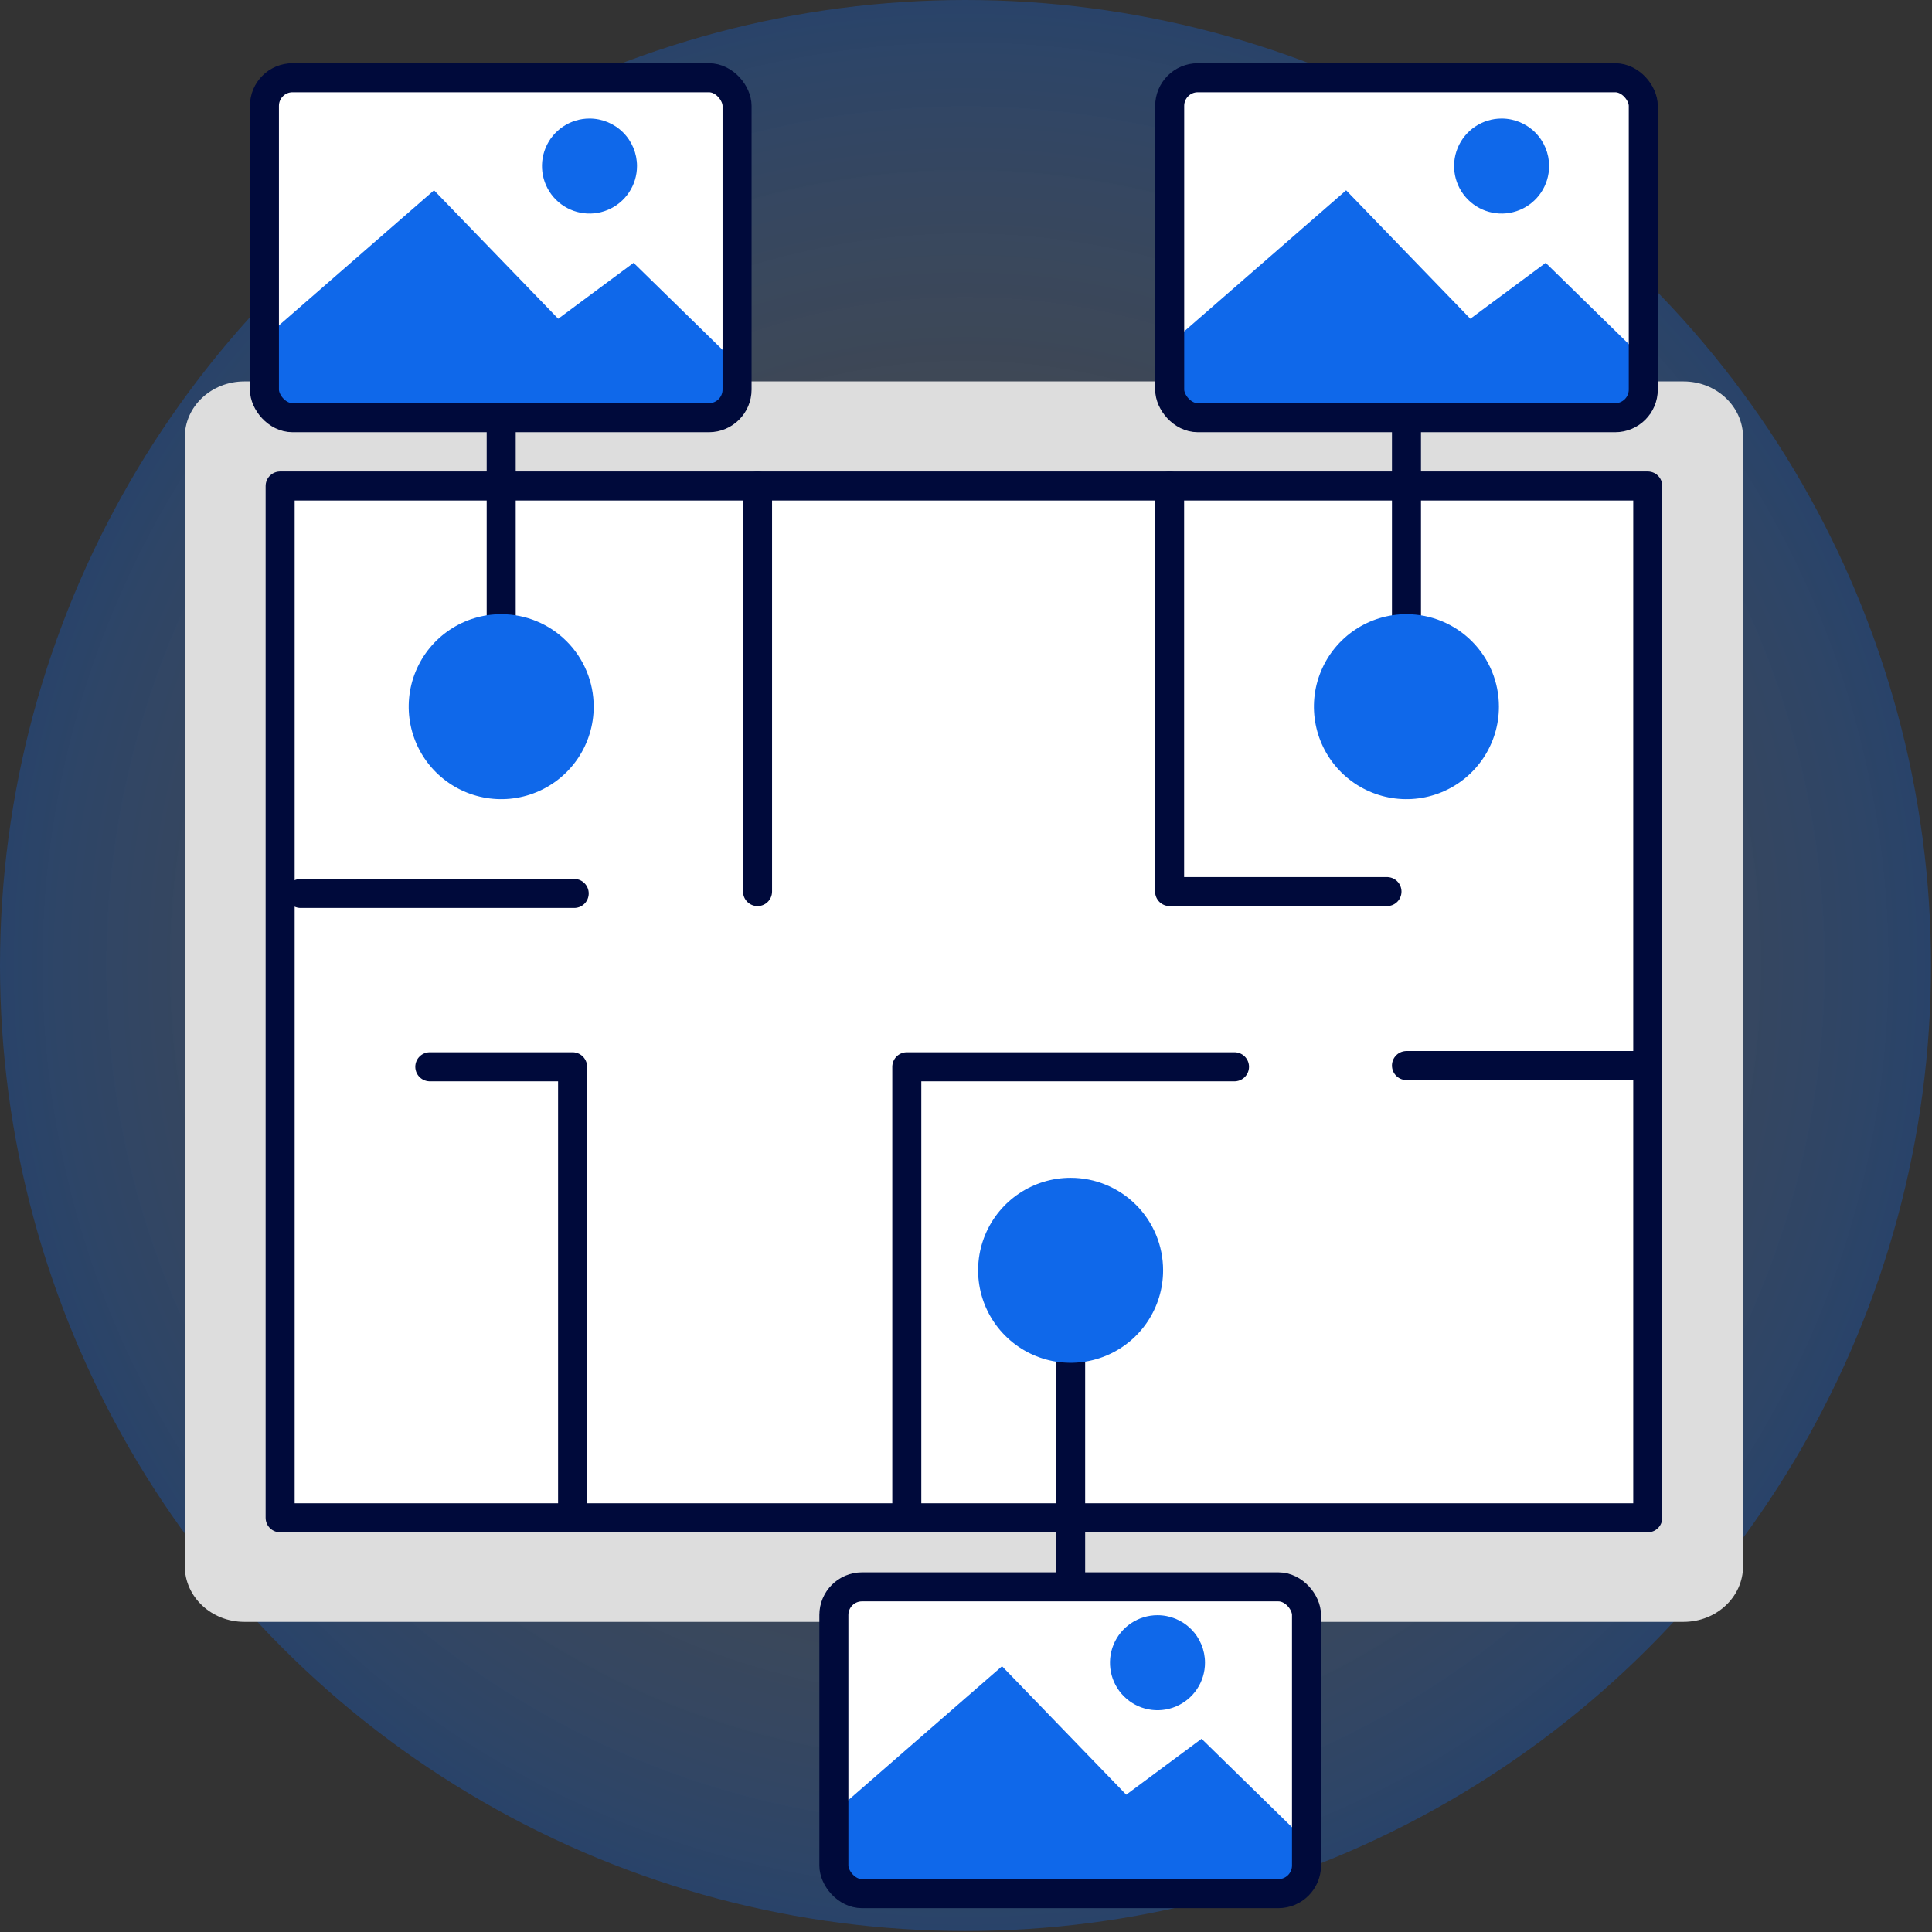
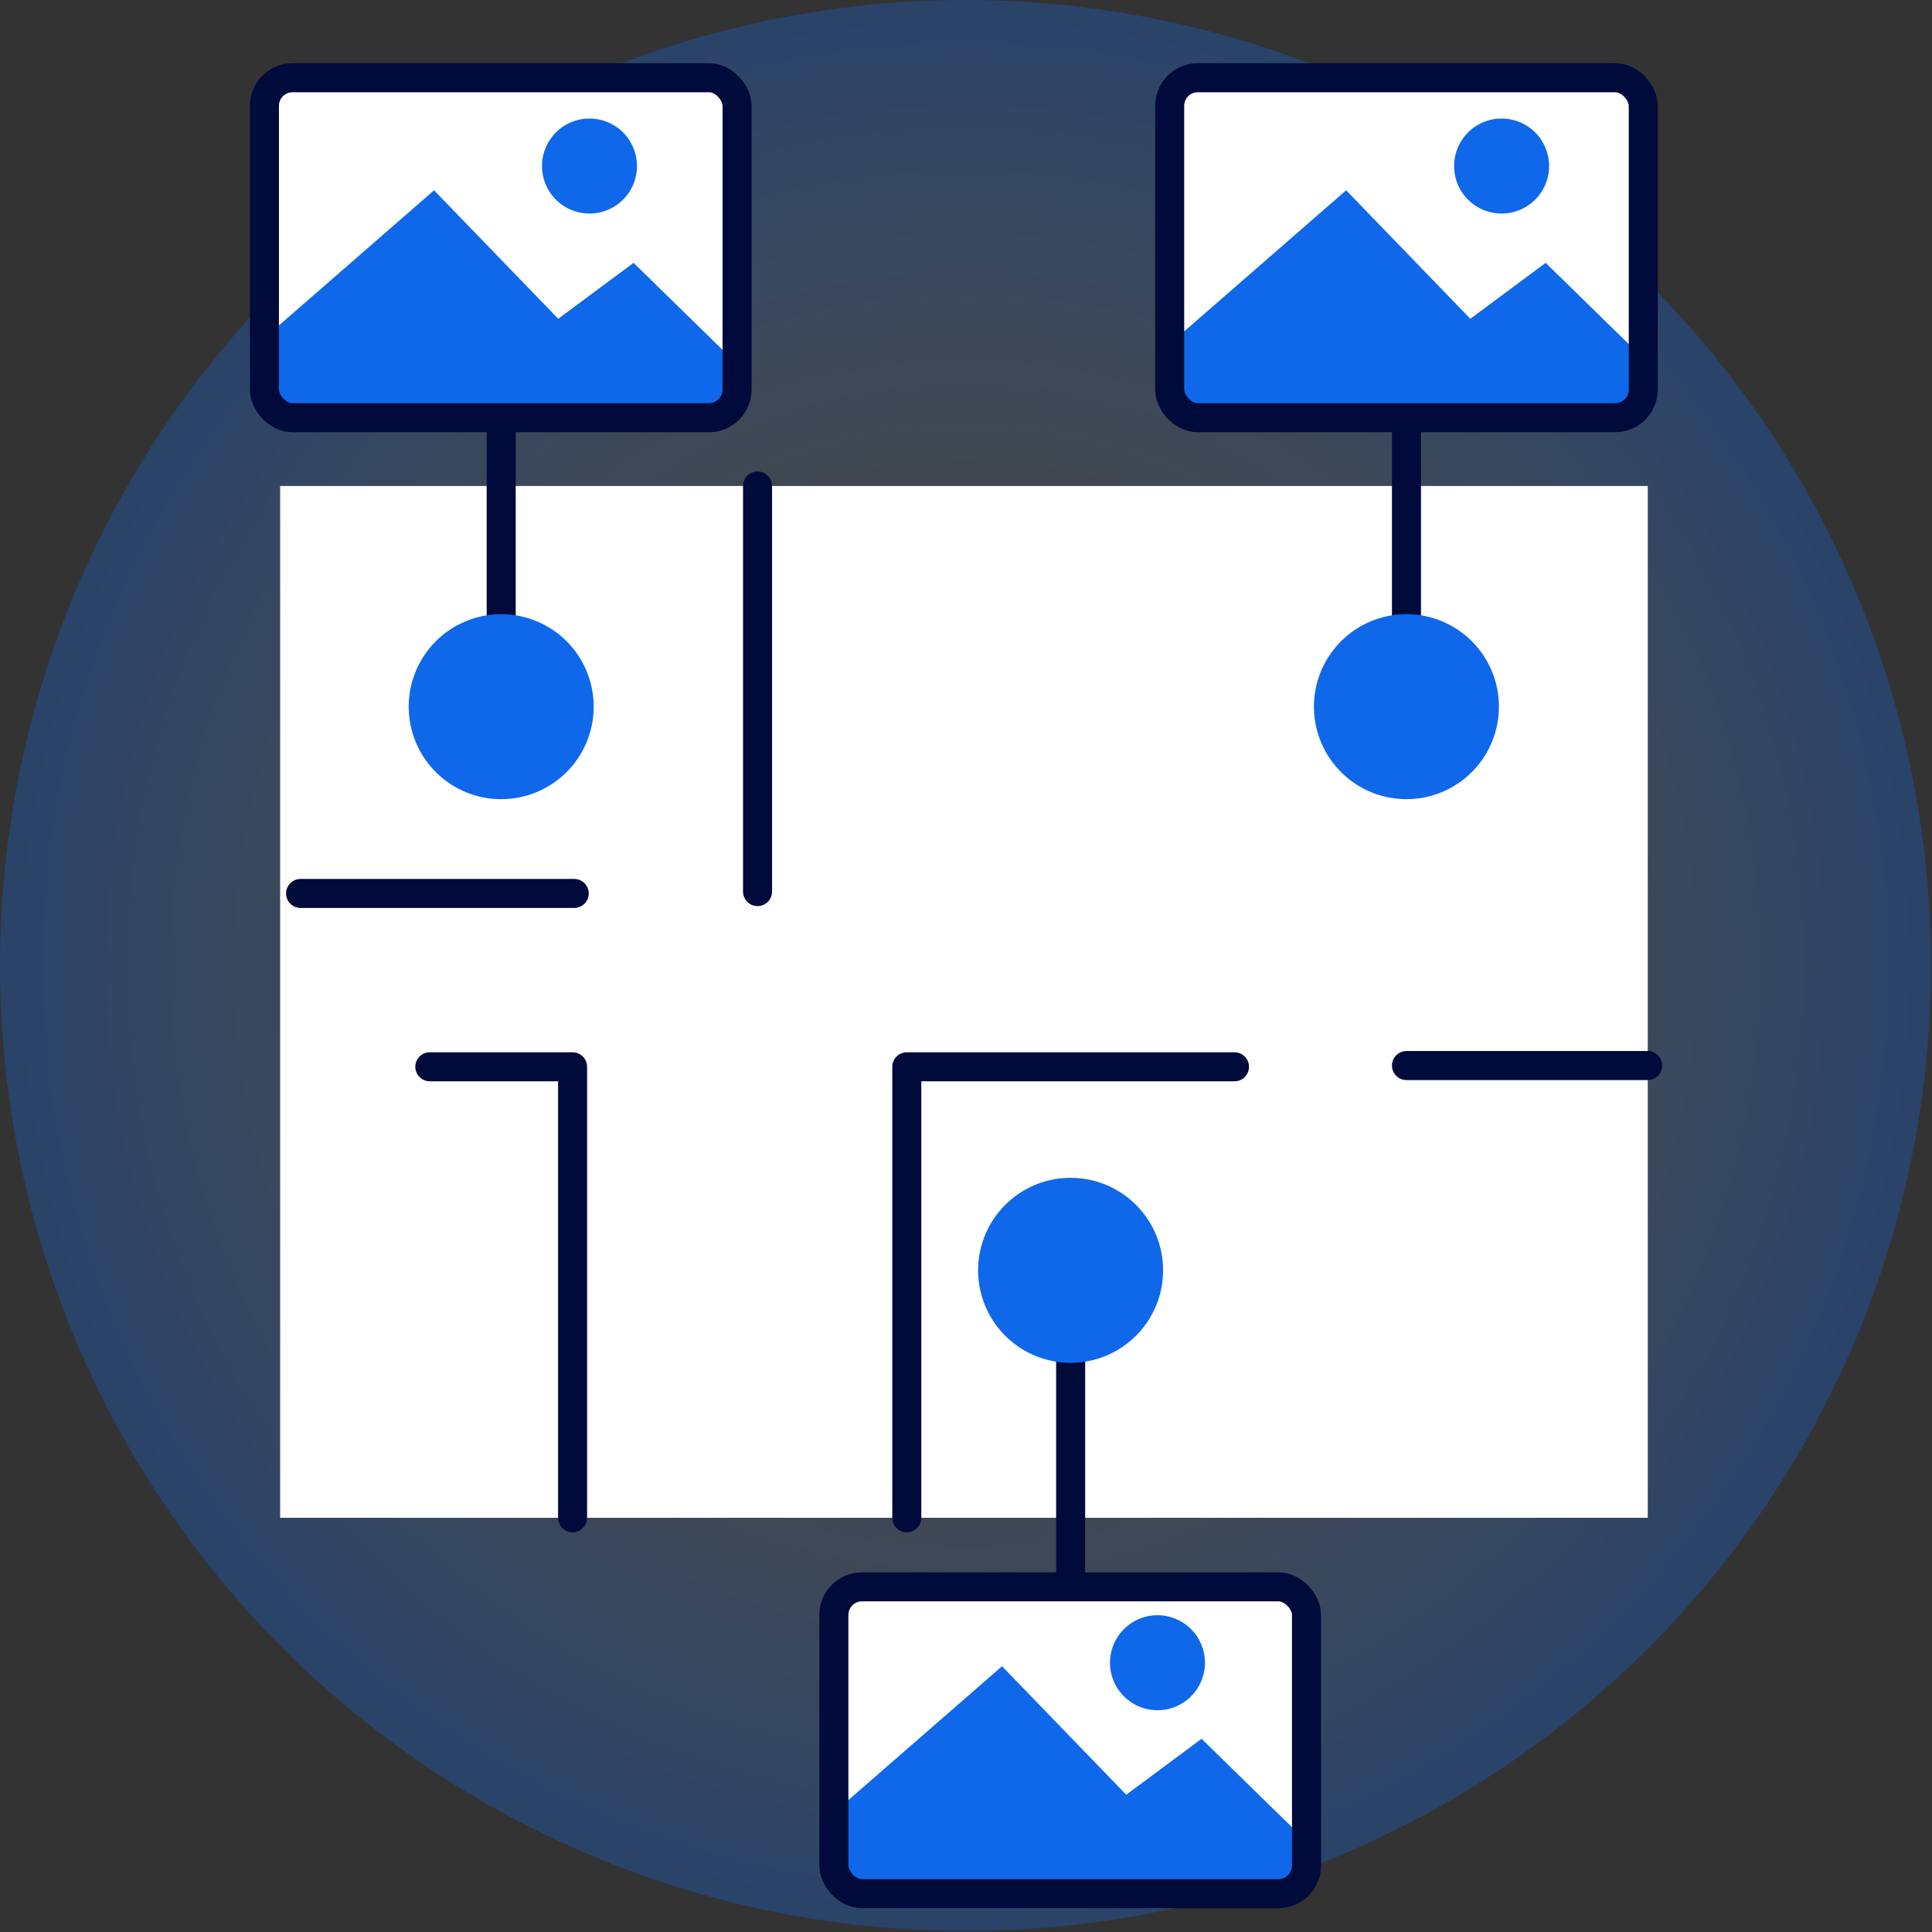
<svg xmlns="http://www.w3.org/2000/svg" xmlns:xlink="http://www.w3.org/1999/xlink" width="466px" height="466px" viewBox="0 0 466 466" version="1.1">
  <rect x="0" y="0" width="466" height="466" fill="#333333" stroke="none" />
  <title>Untitled 3</title>
  <defs>
    <radialGradient cx="50%" cy="50%" fx="50%" fy="50%" r="50%" id="radialGradient-1">
      <stop stop-color="#FFFFFF" stop-opacity="0" offset="0%" />
      <stop stop-color="#0F68EA" offset="100%" />
    </radialGradient>
    <rect id="path-2" x="0" y="0" width="512" height="512" />
    <rect id="path-4" x="0" y="0" width="512" height="512" />
  </defs>
  <g id="Page-1" stroke="none" stroke-width="1" fill="none" fill-rule="evenodd">
    <g id="FloorplansHotspot" transform="translate(-23.5, -33.5)">
      <circle id="Oval" fill="url(#radialGradient-1)" fill-rule="nonzero" opacity="0.3" cx="256.38" cy="266.38" r="232.88" />
      <g id="Clipped">
        <mask id="mask-3" fill="white">
          <use xlink:href="#path-2" />
        </mask>
        <g id="Rectangle" />
        <g mask="url(#mask-3)">
          <mask id="mask-5" fill="white">
            <use xlink:href="#path-4" />
          </mask>
          <g id="Rectangle" />
          <g id="Group" mask="url(#mask-5)">
            <g transform="translate(68.07, 52.25)">
-               <path d="M361.5,73.25 L14.36,73.25 C6.43,73.25 7.10542736e-15,79.25 7.10542736e-15,86.7 L7.10542736e-15,358.99 C7.10542736e-15,366.42 6.43,372.45 14.36,372.45 L361.5,372.45 C369.43,372.45 375.86,366.45 375.86,358.99 L375.86,86.73 C375.86,79.3 369.43,73.25 361.5,73.25" id="Path" stroke="none" fill="#DDDDDD" fill-rule="nonzero" />
              <rect id="Rectangle" stroke="none" fill="#FFFFFF" fill-rule="nonzero" x="23" y="98.47" width="329.87" height="248.87" />
-               <rect id="Rectangle" stroke="#000A3B" stroke-width="7" fill="none" stroke-linecap="round" stroke-linejoin="round" x="23" y="98.47" width="329.87" height="248.87" />
              <polyline id="Path" stroke="none" fill="#FFFFFF" fill-rule="nonzero" points="237.54 98.47 237.54 196.3 289.97 196.3" />
-               <polyline id="Path" stroke="#000A3B" stroke-width="7" fill="none" stroke-linecap="round" stroke-linejoin="round" points="237.54 98.47 237.54 196.3 289.97 196.3" />
              <polyline id="Path" stroke="none" fill="#FFFFFF" fill-rule="nonzero" points="93.54 347.34 93.54 238.56 59.1 238.56" />
              <polyline id="Path" stroke="#000A3B" stroke-width="7" fill="none" stroke-linecap="round" stroke-linejoin="round" points="93.54 347.34 93.54 238.56 59.1 238.56" />
              <polyline id="Path" stroke="none" fill="#FFFFFF" fill-rule="nonzero" points="174.15 347.34 174.15 238.56 253.19 238.56" />
              <polyline id="Path" stroke="#000A3B" stroke-width="7" fill="none" stroke-linecap="round" stroke-linejoin="round" points="174.15 347.34 174.15 238.56 253.19 238.56" />
              <line x1="352.86" y1="243.26" x2="294.67" y2="243.26" id="Path" stroke="none" fill="#FFFFFF" fill-rule="nonzero" />
              <line x1="352.86" y1="238.26" x2="294.67" y2="238.26" id="Path" stroke="#000A3B" stroke-width="7" fill="none" stroke-linecap="round" stroke-linejoin="round" />
-               <line x1="138.15" y1="98.47" x2="138.15" y2="196.3" id="Path" stroke="none" fill="#FFFFFF" fill-rule="nonzero" />
              <line x1="138.15" y1="98.47" x2="138.15" y2="196.3" id="Path" stroke="#000A3B" stroke-width="7" fill="none" stroke-linecap="round" stroke-linejoin="round" />
              <line x1="46.58" y1="196.3" x2="106.06" y2="196.3" id="Path" stroke="none" fill="#FFFFFF" fill-rule="nonzero" />
              <line x1="27.93" y1="196.75" x2="93.93" y2="196.75" id="Path" stroke="#000A3B" stroke-width="7" fill="none" stroke-linecap="round" stroke-linejoin="round" />
              <line x1="294.67" y1="147.39" x2="294.67" y2="33.26" id="Path" stroke="none" fill="#FFFFFF" fill-rule="nonzero" />
              <line x1="294.67" y1="147.39" x2="294.67" y2="33.26" id="Path" stroke="#000A3B" stroke-width="7" fill="none" stroke-linecap="round" stroke-linejoin="round" />
              <path d="M316.97,151.69 C316.974,160.715 311.54,168.854 303.202,172.31 C294.865,175.766 285.266,173.857 278.884,167.476 C272.503,161.094 270.594,151.495 274.05,143.158 C277.506,134.82 285.645,129.386 294.67,129.39 C300.585,129.387 306.259,131.736 310.441,135.919 C314.624,140.101 316.973,145.775 316.97,151.69" id="Path" stroke="none" fill="#0F68EA" fill-rule="nonzero" />
              <line x1="213.67" y1="270.65" x2="213.67" y2="420.91" id="Path" stroke="none" fill="#FFFFFF" fill-rule="nonzero" />
              <line x1="213.67" y1="270.65" x2="213.67" y2="420.91" id="Path" stroke="#000A3B" stroke-width="7" fill="none" stroke-linecap="round" stroke-linejoin="round" />
              <path d="M222.195,308.263 C213.857,311.715 204.261,309.805 197.881,303.422 C191.501,297.039 189.595,287.442 193.051,279.105 C196.507,270.769 204.646,265.336 213.67,265.34 C219.587,265.337 225.262,267.687 229.445,271.872 C233.628,276.057 235.975,281.733 235.97,287.65 C235.97,296.674 230.533,304.81 222.195,308.263 Z" id="Path" stroke="none" fill="#0F68EA" fill-rule="nonzero" />
              <line x1="76.32" y1="147.39" x2="76.32" y2="33.26" id="Path" stroke="none" fill="#FFFFFF" fill-rule="nonzero" />
              <line x1="76.32" y1="147.39" x2="76.32" y2="33.26" id="Path" stroke="#000A3B" stroke-width="7" fill="none" stroke-linecap="round" stroke-linejoin="round" />
              <path d="M98.63,151.69 C98.634,160.714 93.201,168.853 84.865,172.309 C76.528,175.765 66.931,173.859 60.548,167.479 C54.165,161.099 52.255,151.503 55.707,143.165 C59.16,134.827 67.296,129.39 76.32,129.39 C82.236,129.387 87.911,131.736 92.095,135.918 C96.279,140.1 98.63,145.774 98.63,151.69" id="Path" stroke="none" fill="#0F68EA" fill-rule="nonzero" />
              <path d="M263.793,437.968 L163.327,437.968 C161.531,437.972 159.809,436.861 158.539,434.879 C157.269,432.898 156.557,430.209 156.56,427.407 L156.56,374.59 C156.557,371.788 157.269,369.1 158.539,367.118 C159.809,365.137 161.531,364.026 163.327,364.03 L263.793,364.03 C265.589,364.026 267.311,365.137 268.581,367.118 C269.851,369.1 270.563,371.788 270.56,374.59 L270.56,427.47 C270.563,430.272 269.851,432.96 268.581,434.942 C267.311,436.923 265.589,438.034 263.793,438.03" id="Path" stroke="none" fill="#FFFFFF" fill-rule="nonzero" />
              <path d="M345.734,82 L244.386,82 C242.575,82.005 240.837,80.772 239.556,78.575 C238.276,76.377 237.557,73.396 237.56,70.288 L237.56,11.712 C237.557,8.604 238.276,5.623 239.556,3.425 C240.837,1.228 242.575,-0.005 244.386,-1.42108547e-14 L345.734,-1.42108547e-14 C347.545,-0.005 349.283,1.228 350.564,3.425 C351.844,5.623 352.563,8.604 352.56,11.712 L352.56,70.288 C352.563,73.396 351.844,76.377 350.564,78.575 C349.283,80.772 347.545,82.005 345.734,82" id="Path" stroke="none" fill="#FFFFFF" fill-rule="nonzero" />
              <path d="M126.65,82 L25.99,82 C22.246,82 19.21,76.756 19.21,70.288 L19.21,11.712 C19.21,5.244 22.246,-1.42108547e-14 25.99,-1.42108547e-14 L126.65,-1.42108547e-14 C128.449,-0.005 130.175,1.228 131.447,3.425 C132.719,5.623 133.433,8.604 133.43,11.712 L133.43,70.288 C133.433,73.396 132.719,76.377 131.447,78.575 C130.175,80.772 128.449,82.005 126.65,82" id="Path" stroke="none" fill="#FFFFFF" fill-rule="nonzero" />
              <polygon id="Path" stroke="none" fill="#0F68EA" fill-rule="nonzero" points="280.12 27.148 310.075 58.134 328.249 44.646 353.43 69.276 353.43 81.148 239.43 81.148 239.43 62.591" />
              <path d="M329.075,21.272 C329.087,25.909 326.302,30.096 322.021,31.879 C317.739,33.662 312.806,32.688 309.523,29.413 C306.239,26.138 305.254,21.206 307.026,16.921 C308.798,12.635 312.978,9.84 317.616,9.84 C320.655,9.839 323.569,11.045 325.719,13.193 C327.868,15.341 329.075,18.255 329.075,21.294" id="Path" stroke="none" fill="#0F68EA" fill-rule="nonzero" />
              <polygon id="Path" stroke="none" fill="#0F68EA" fill-rule="nonzero" points="19.43 62.591 60.12 27.148 90.075 58.134 108.249 44.646 133.43 69.276 133.43 81.148 19.43 81.148" />
              <path d="M109.075,21.272 C109.087,25.909 106.302,30.096 102.021,31.879 C97.739,33.662 92.806,32.688 89.523,29.413 C86.239,26.138 85.254,21.206 87.026,16.921 C88.798,12.635 92.978,9.84 97.616,9.84 C100.655,9.839 103.569,11.045 105.719,13.193 C107.868,15.341 109.075,18.255 109.075,21.294" id="Path" stroke="none" fill="#0F68EA" fill-rule="nonzero" />
              <polygon id="Path" stroke="none" fill="#0F68EA" fill-rule="nonzero" points="156.43 418.591 197.12 383.148 227.075 414.134 245.249 400.646 270.43 425.276 270.43 437.148 156.43 437.148" />
              <path d="M246.075,382.272 C246.087,386.909 243.302,391.096 239.021,392.879 C234.739,394.662 229.806,393.688 226.523,390.413 C223.239,387.138 222.254,382.206 224.026,377.921 C225.798,373.635 229.978,370.84 234.616,370.84 C237.655,370.839 240.569,372.045 242.719,374.193 C244.868,376.341 246.075,379.255 246.075,382.294" id="Path" stroke="none" fill="#0F68EA" fill-rule="nonzero" />
              <rect id="Rectangle" stroke="#000A3B" stroke-width="7" fill="none" stroke-linecap="round" stroke-linejoin="round" x="156.56" y="364" width="114" height="74" rx="6.78" />
              <rect id="Rectangle" stroke="#000A3B" stroke-width="7" fill="none" stroke-linecap="round" stroke-linejoin="round" x="19.21" y="7.40714927e-06" width="114" height="82" rx="6.78" />
              <rect id="Rectangle" stroke="#000A3B" stroke-width="7" fill="none" stroke-linecap="round" stroke-linejoin="round" x="237.56" y="7.40714927e-06" width="114.23" height="82" rx="6.78" />
            </g>
          </g>
        </g>
      </g>
    </g>
  </g>
</svg>